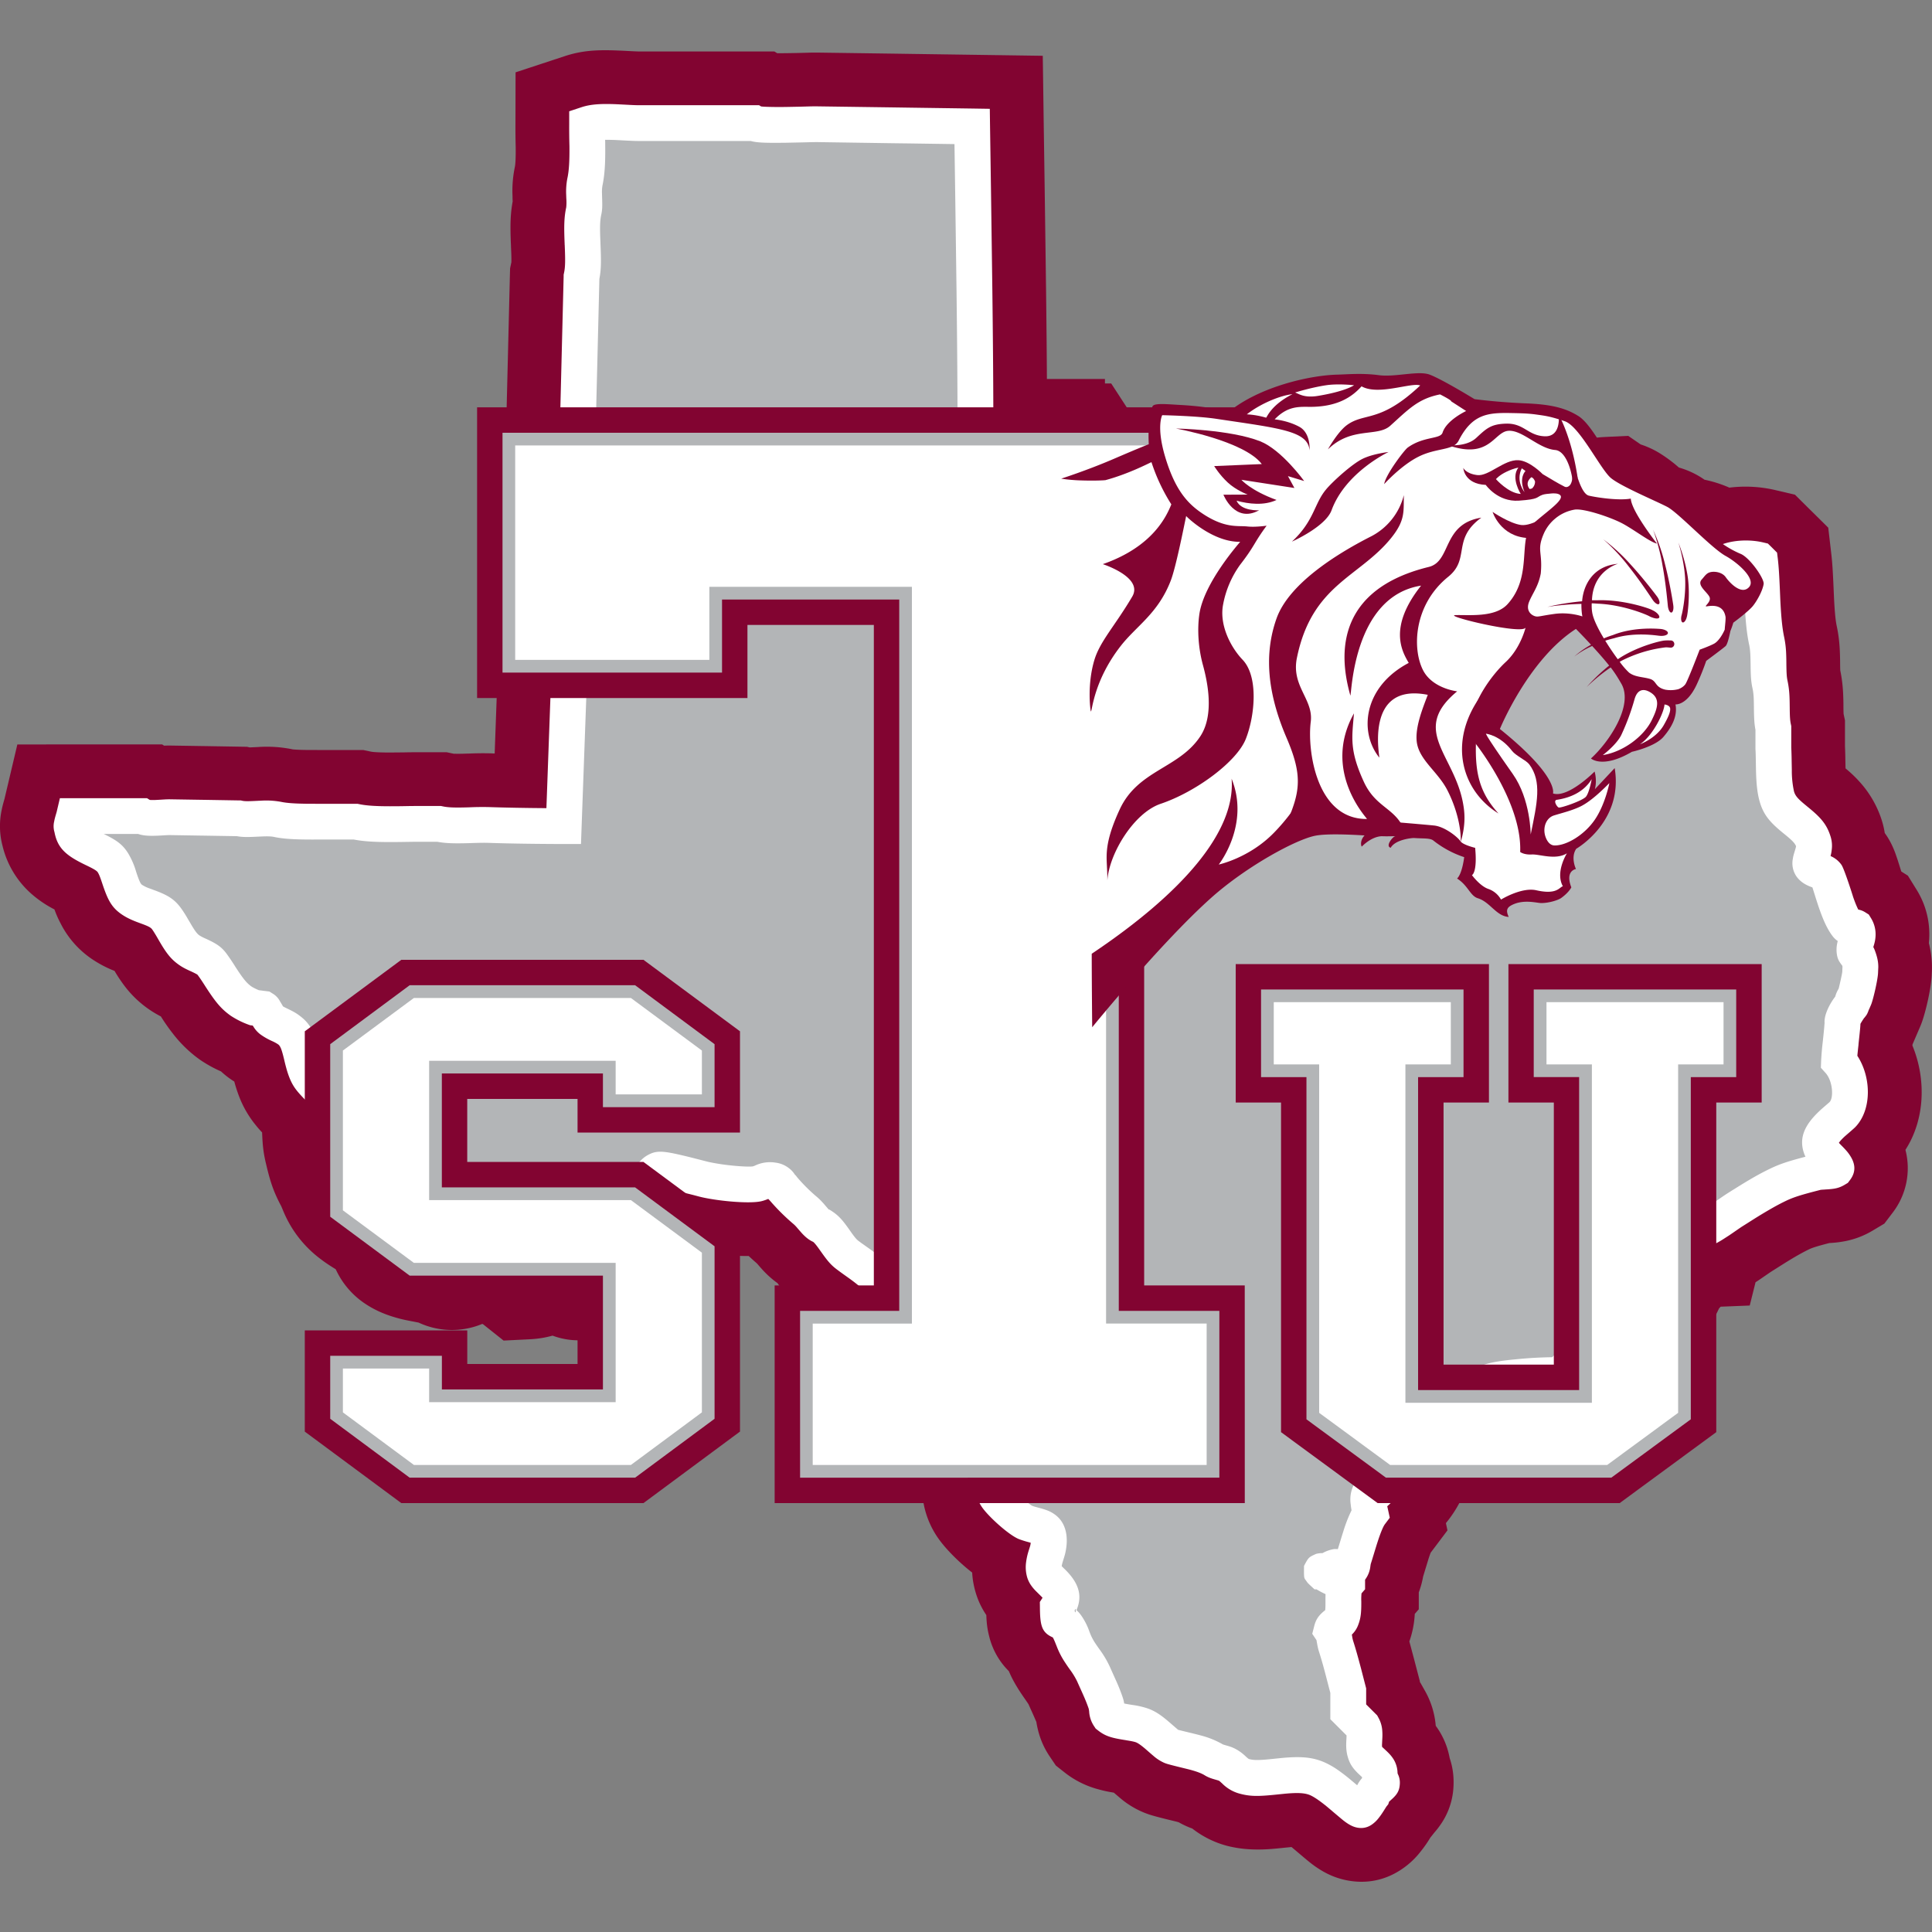
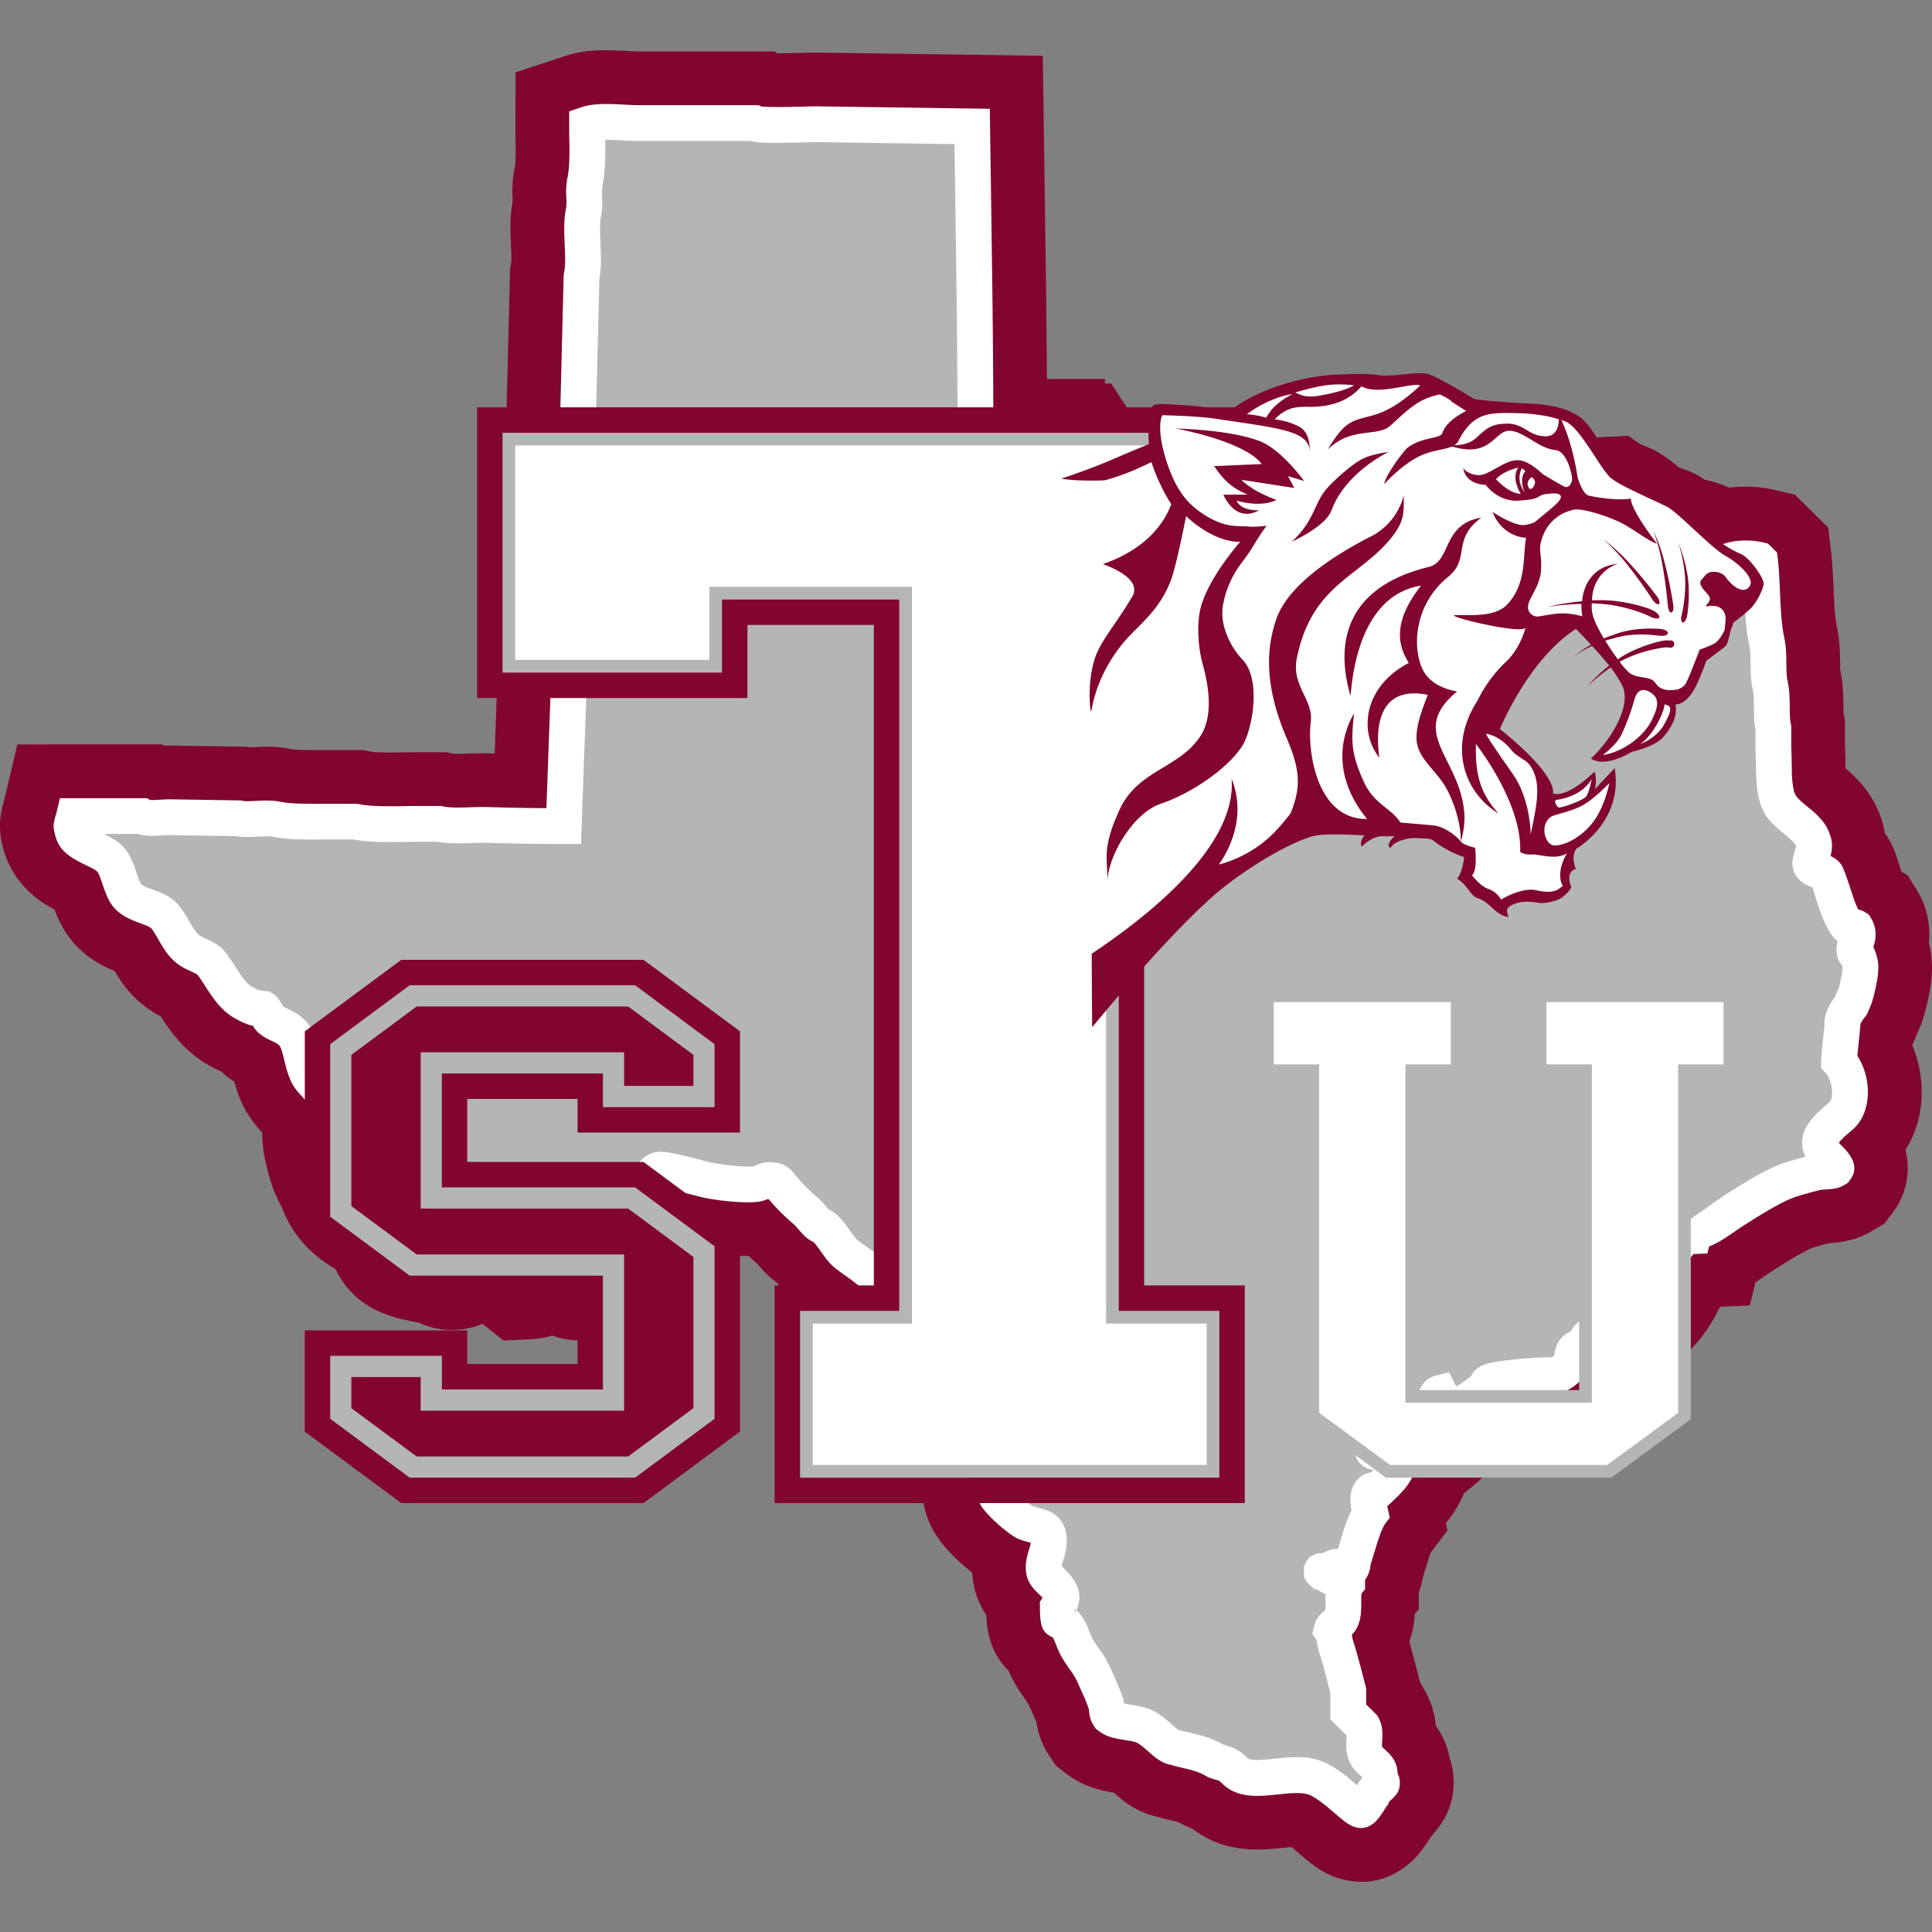
<svg xmlns="http://www.w3.org/2000/svg" fill="none" viewBox="0 0 500 500">
  <rect x="0" y="0" width="500" height="500" fill="#808080" stroke="none" />
  <g clip-path="url(#11882a)">
    <path fill="#820431" d="M480.84 247.53c-.07-.17-.81-.87-.87-1.16-.4-1.97 1.74-4 .29-6.34-.35-.22-1.73.17-2.3-.58-2.55-3.28-4.41-11.86-5.19-12.97s-3.14-1.08-4.03-2.3c-.9-1.23 1.32-4.01.58-6.35-1.65-5.16-7.97-6.17-9.51-11.82-.95-3.51-.65-8.64-.86-12.4v-5.2c-.75-3.45-.05-7.44-.87-11.24-.74-3.42-.04-7.46-.86-11.24-1.33-6.15-1.01-14.65-1.73-20.76l-.29-.29c-2.76-.65-7.27-.48-9.5 1.15-2.45-.26-4.05-2.33-6.34-3.17-2.26-.82-4.5-.8-6.62-1.73-.97-.42-1.76-1.57-2.6-2.02-1.11-.6-2.35-.3-3.45-.86-2.51-1.3-4.54-3.72-6.91-5.19-1.11-.69-2.67-.7-3.75-1.44-1.9.09-2.21 1.4-2.88 2.6-1.95.44-4.1 1.3-6.62.57-1.6-.47-3.97-2.01-6.34-1.44-2.18.52-3.38 2.31-5.47 2.88-3.62.99-7.76-.9-10.08 1.15-.94.41-1.55 2.35-2.01 3.18-2.75-.12-3.16.35-4.03 2.01-2.34-.18-2.34-1.44-3.75-2.3l-2.88-.3c-.2-.11-.32-.98-.58-1.14-.86-.57-2.3-.77-3.16-1.16a7 7 0 0 1-.3-2.3c-.49-.19-.27-.06-.57-.3-1.38.3-1.33 1.17-1.73 2.31-1.25.53-3.14.7-4.31-.28-3 .05-2.6-1.6-3.46-3.47-1 .08-1.21.1-1.73.58-.7.45-1.14 3-1.44 3.75h-2.02l-.57 4.32-.3.3c-1.88-.04-2.1-.47-3.16-1.16-.2-1.01-.28-3.68-.86-4.61l-.29-.87c-2.69 0-3.62 1.27-4.6 2.89-2.91-.18-5.09-3.83-6.92-2.89-1.8-.22-1.92-1.87-2.88-2.88-4.4.68-4.24 4.9-9.5 4.9l-2.02-1.44c.07-1.1.33-1.71 0-2.3-.6-1.52-3.56-2.69-4.9-3.47-.18-.89-.3-1.92-.28-3.17-2.13.37-6.32-1-7.5-.29-1.11.46-2.11 2.3-2.87 3.17-3.06.04-4.24-1.46-5.19-3.46-2.57-.48-4.1 1.26-6.91.58-2.34-.57-4.22-2.23-6.33-2.88l-6.63-.3c-.49-.16-.97-.86-1.44-1.15-.13-.72.17-2.66 0-3.17-.22-.66-1.58-1.64-2.01-2.3h-10.08v-1.16h-.3l-.86 1.44h-3.45l-2.6-2.01c-1.54-2.04-2.71-5-5.47-5.77-.48-.33-1.41-.32-2.3-.29-.04-25.26-.52-52.45-.86-77.27l-40.33-.58c-2.74 0-14.76.55-16.12-.29h-29.67c-4.07 0-10.06-.86-13.53.3-.02 4.92.38 10.51-.58 14.99-.5 2.33.14 5.51-.29 7.5-1.1 5.14.5 12-.57 17l-1.16 46.71-3.45 95.44c-6.39 0-13.37-.08-19.3-.29-4.18-.14-9.28.5-12.96-.28h-5.47c-4.93 0-11.65.38-16.13-.58h-7.77c-3.53-.03-9 .15-12.39-.58-3.16-.68-7.28.32-10.08-.29l-17.86-.29c-1.97 0-5.81.56-7.2-.28H19.17c-.22.93-.8 2.46-.58 2.88.79 5.47 8.18 5.24 10.66 9.23 1.9 3.06 1.97 7.53 4.9 9.51 3.04 2.06 6.77 2 8.92 4.9 1.87 2.51 3.25 6.25 5.76 8.08 1.94 1.4 4.63 1.85 6.05 3.74 2.43 3.26 4.18 7.17 7.49 9.52.89.63 2.47 1.37 3.45 1.73l2.3.29c.42.26 1.33 2.38 2.02 2.88 1.46 1.06 3.18 1.53 4.61 2.6 3.23 2.4 2.88 6.95 4.6 10.95 1.39 3.2 4.86 4.86 6.06 8.07 1.37 3.7.52 7.32 1.45 11.24.7 3 1.09 4.38 2.3 6.64 1 1.9 1.39 3.55 2.58 5.2 2.53 3.48 7.14 4.73 10.08 7.78 1.4 1.44 1.2 4.3 2.88 5.48 2.99 2.07 7.93 1.7 11.23 3.45 2.95 1.57 6.46-4.97 9.5-3.06 3.6 2.24 7.77 3.23 10.95 5.76 4.68-.23 5.94-4.4 8.07-7.2 1.18-1.58 3.7 8.36 5.47 7.39.5-8.52 4.57-14.71 7.49-20.76 2.7-.74 6.77-2.73 10.37-1.44.67-1.41 1.13-2.57 2.3-3.17s8.17 1.29 12.1 2.3c2.37.62 11.06 1.83 13.82 1.16 1.29-.32 2.2-1.14 4.03-.87 1.84.27 1.73 1.35 2.6 2.02 1.2 1.6 4.03 4.3 5.75 5.76 1.73 1.47 2.79 3.56 4.32 4.04 2.75 1.79 4.04 5.54 6.63 7.5 3.16 2.39 7.1 4.67 9.21 8.07 1.47 2.36.45 4.92 1.45 7.79a42 42 0 0 0 2.88 5.77c2.08 3.23 3.94 6.72 6.04 10.09.3.48 1.29 1.15 1.44 1.73l-.28 2.88c.44 1.66 1.97 3.17 2.59 4.61v1.73c.3.62 1.47 1 2.01 1.44 2.6 2.12 7.56 6.35 9.5 8.94.75.99 1.88 2.34 2.31 3.46.78 2.07.34 4.4 1.44 6.06 1.02 1.53 5.73 5.95 7.49 6.63 1.95.75 3.74.9 4.9 1.73 1.14.83 1.35 3.03.86 5.19-.32 1.38-1.54 4.02-.87 6.05.76 2.3 6.38 4.36 3.46 8.94.05 5.33.59 2.52 2.3 4.9 1.21 1.67 1.6 3.66 2.6 5.48 1.24 2.28 3.25 4.5 4.32 6.92 1.1 2.52 2.33 5 3.16 7.5.44 1.28.22 2.5.87 3.46 2.06 1.62 5.6 1.39 8.35 2.3 3.1 1.03 5.9 4.73 7.78 5.48 1.88.76 7.67 1.48 10.94 3.46 1.2.74 2.48.7 3.75 1.44 1.5.88 2.17 2.32 4.31 2.89 5.42 1.43 13.1-1.84 18.73.58 4.68 2 10.5 8.75 11.51 8.07 1.01-.69 2.32-3.16 2.76-3.7.78-2.37 3.49-2.84 2.14-3.8-.23-.27-.07-2.4-.58-3.17-.99-1.5-2.87-2.31-3.45-4.33-.64-2.24.44-4.82-.58-6.63l-3.74-3.75v-5.47c-1.08-4.1-2-7.92-3.17-11.54-.48-1.5-.38-2.89-1.15-4.03.4-1.6 2.03-1.68 2.6-3.17 1.08-2.87-.35-7.17 1.43-9.23v-.58c-2.3.62-5.76-1.78-6.55-2.3 2.06-.04 2.94-1.14 3.39-1.16 1-.05 1.54 1.55 2.87.87.67-.07.82-.06 1.16-.3.66-.82.46-1.67.86-2.87 1.01-3.06 2.52-9.15 4.32-11.54-.33-1.53-1.8-6.81 2.01-6.05 2.03-1.88 4.13-3.83 5.19-6.63v-1.45c.33-.77 1.37-2.56.86-3.45 0-2.38-.33.48 8.64-10.67-.2-.76.29-2.68 1.16-2.89.78 1.58 1.62 2.11 2.88 3.18 4.95-.19 6.26-3.42 9.79-4.62v-.58c-2.95-1.96 17.1-2.83 17.53-2.67 0 .48 3.32-1.69 3.14-2.2 1.74-1.63.08-4.3 2.92-4.96 1.53 0 1.66-3.14 3.2-3.14 1.27-.44 2.89-2.13 4.02-2.88 6.1-4.05 12.43-8.37 13.54-17.3h2.3c1.75-1.93 2.86-5.34 6.34-5.48.72-2.9 6.72-4.21 10.08-6.34 3.75-2.39 7.86-5.02 11.81-6.92 3.01-1.46 6.39-2.3 9.79-3.18 1.69-.43 3.8-.04 5.19-.86.75-1-3-3.63-3.46-4.9-2.35-3.82 3.77-7.78 5.18-9.23 2.98-3.05 2.46-10.12-.86-13.84.08-2.54 1.05-9.42.86-10.38-.1-.55 1.8-3.56 2.3-4.04.1 0 .32-1.66.87-2.01.19-.44 1.41-5.2 1.44-6.64.03-1.42.26-1.84-.57-4.03" />
    <path fill="#820431" d="M499.27 243.08c.25-4.4-.78-8.81-3.23-12.78l-2.28-3.68-1.71-1.08-.64-2.04a60 60 0 0 0-.79-2.37c-.2-.59-.42-1.14-.68-1.73a20 20 0 0 0-2.17-3.82 22 22 0 0 0-.8-3.39 27 27 0 0 0-5.7-9.85 33 33 0 0 0-3.65-3.48l-.04-1.98a109 109 0 0 0-.1-3.75v-6.69l-.36-1.68v-.04c-.02-.35-.03-.77-.04-1.85a69 69 0 0 0-.1-3.75 38 38 0 0 0-.75-5.76c.03.17.03.18.03.12-.02-.35-.03-.77-.04-1.85a79 79 0 0 0-.08-3.25c-.1-2.2-.34-4.25-.8-6.38-.3-1.38-.52-3.61-.7-7.28l-.11-2.52c-.2-4.5-.32-6.6-.63-9.18l-.75-6.46-4.62-4.57-.1-.1-.19-.18-3.7-3.68-5.1-1.2a34 34 0 0 0-11.88-.63 32 32 0 0 0-6.43-2.05 22 22 0 0 0-6.63-3.15 37 37 0 0 0-4.96-3.7 23 23 0 0 0-4.93-2.28l-3.23-2.22-6.23.3c-3 .14-5.88.88-8.51 2.19l-.1-.03a24 24 0 0 0-10.02-.09l-.66.15a24 24 0 0 0-6.38 2.54l-.54-.01c-1.3-.03-2.55 0-3.89.15q-3.3.33-6.4 1.58l-1.9-.71-4.72-3.72-2.11.45-.64-1.39-12.77.94a20 20 0 0 0-8.48 2.26h-.55q-1.75 0-3.45.23l-4.13-4.39-4.78.74.12-8.5-20.12 3.5a36 36 0 0 0-3.64-.4 23 23 0 0 0-6.04.41l-1.18-.22a24 24 0 0 0-7.25-.22 27 27 0 0 0-3.94-1.57l-.34-.1-.6-.65-4.55-7h-1.62v-1.16h-15.02c-.04-7.1-.12-14.71-.22-23.1l-.34-24.92-.13-8.88-.13-8.72-.25-18.02-18.02-.26-16.13-.23-4.03-.06-20.16-.28h-.27c-.54 0-1.17 0-2.1.03a308 308 0 0 1-8 .14l-.76-.46h-34.93c-.54 0-1.17-.03-3.07-.13-.95-.05-1.5-.08-2.15-.1-5.7-.25-9.6-.04-14.12 1.45l-12.7 4.18-.03 13.36a178 178 0 0 0 .06 5.92c.03 2.86-.06 4.48-.22 5.23a30 30 0 0 0-.6 7.52c0 .32 0 .57.02 1.03l.02.33c-.64 3.51-.66 6.5-.44 11.54l.01.39c.09 1.87.1 2.62.1 3.33 0 .43-.02.57.02.37l-.36 1.7-.05 1.75-.49 20.02-.65 26.47-1.73 47.72-1.07 29.6q-.4 0-.8-.03a82 82 0 0 0-5.86.05l-.53.01c-1.49.05-2.32.06-2.99.04-.39-.01-.52-.02-.3.02l-1.93-.41h-7.45c-1.04 0-1.77 0-3.8.04l-3.48.03c-2.63 0-4.35-.1-4.95-.24L94 194.1H82.07c-1.73 0-2.55 0-3.47-.02-1.62-.03-2.7-.12-2.82-.14a33 33 0 0 0-9.02-.61l-2.11.1-.74-.16-1.82-.03-8.93-.15-.8-.01-8.13-.13h-.3c-.56 0-.92 0-1.45.03l-.51-.32H4.49l-3.37 14.28c.06-.23.04-.16-.02.03l-.05.18c-.3 1.05-.5 1.82-.7 2.89a20 20 0 0 0 .31 8.89 24 24 0 0 0 8.1 12.93 29 29 0 0 0 5.33 3.5c.46 1.27.9 2.29 1.57 3.57a24.4 24.4 0 0 0 8.09 9.24 30 30 0 0 0 5.89 3.1 40 40 0 0 0 2.2 3.36 27.5 27.5 0 0 0 9.79 8.42 52 52 0 0 0 3.19 4.55 33 33 0 0 0 6.82 6.58 33 33 0 0 0 5.56 3.1 22 22 0 0 0 3.43 2.62c.47 1.73 1 3.32 1.7 4.96a27 27 0 0 0 3.9 6.38c.56.7 1.03 1.23 1.6 1.83.13 3.28.32 5.2.99 8.01 1.13 4.82 1.98 7.36 3.97 11.09l.4.95a30 30 0 0 0 3.55 6.42 30 30 0 0 0 6.35 6.39c1.26.95 2.19 1.56 3.78 2.54l.2.4a21.4 21.4 0 0 0 7.05 8.27c2.6 1.8 5.28 2.97 8.18 3.81 1.6.47 2.68.7 4.89 1.11l.1.02 1.03.2a20.4 20.4 0 0 0 16.5.34l.12.06q.11.06.06.02l5.33 4.24 6.98-.35q2.96-.16 5.69-.93a19 19 0 0 0 15.83-1.15l8.99-4.92.6-10.23c.06-1 .25-1.98.63-3.15l8.26 2.96 2.61-5.49c4.05.83 9.24 1.42 13.84 1.37a75 75 0 0 0 2.14 1.93c.33.38 1.07 1.24 1.48 1.68a25 25 0 0 0 3.84 3.42c.86 1.23 1.36 1.9 2.13 2.85a28 28 0 0 0 5.91 5.48l2.02 1.44q.35 2.43 1.2 4.9a57 57 0 0 0 4.82 9.74 102 102 0 0 1 2.46 4.08l1.18 2.02q.3.54.6 1.02l.62 2.33a24 24 0 0 0 1.96 4.95v.92l1.92 3.89a19 19 0 0 0 6 7.13c.71.53 1.3.92 1.94 1.3a96 96 0 0 1 4.95 4.4 23 23 0 0 0 3.57 9.12c1.88 2.83 5.38 6.44 9.1 9.33q.14 2.85 1.1 5.8a21 21 0 0 0 2.56 5.2c.07 2.07.25 3.6.74 5.51a19 19 0 0 0 5.09 9c.38.9.78 1.74 1.29 2.67.55 1 1.12 1.94 1.77 2.92.39.58.54.81 1.28 1.87l.73 1.07.7 1.56a127 127 0 0 1 1.35 3.06c.11.73.24 1.36.46 2.23a21 21 0 0 0 2.99 6.69l1.6 2.37 2.26 1.78a24 24 0 0 0 8.8 4.38c1.4.39 2.38.59 3.94.85l1.43 1.22a23 23 0 0 0 6.51 3.99l.91.34c1.87.67 7.21 1.9 7.36 1.95q.6.16.81.25-.15-.05-.55-.27 1.87 1.1 3.84 1.81a25 25 0 0 0 8.84 4.43c3.06.8 6.03 1.06 9.2.98 1.83-.05 3.05-.16 5.83-.45l1.8-.18.47.39c.39.32 3.12 2.66 3.99 3.35a27 27 0 0 0 3.9 2.68 20 20 0 0 0 5.46 2.09c4.7 1.04 9.87.52 14.77-2.81a21 21 0 0 0 4.88-4.6 32 32 0 0 0 2.5-3.6l-.35.45 1.39-1.74a20 20 0 0 0 1.3-1.64 18.7 18.7 0 0 0 3.6-10.01c.17-2.8-.2-5.3-.96-7.53l-.16-.76a20 20 0 0 0-3.46-7.64 22 22 0 0 0-2.74-8.97l-1.25-2.21-.11-.12v-.19l-.6-2.3c-.23-.86-1.02-3.93-1.2-4.57l-.93-3.48a25 25 0 0 0 1.4-7.12l1.04-1.2v-4.38a23 23 0 0 0 1.12-4.08l1.37-4.5q.34-1.05.58-1.68l4.35-5.78-.4-1.88a31 31 0 0 0 4.68-7.74s4.93-3.76 6.76-6.22a27 27 0 0 0 5.03-2.68c.68-.45 1.19-.81 1.91-1.35l4.58-1.55a135 135 0 0 1 3.89-.22q2.47.2 4.78-.2c2.17-.34 3.7-.9 5.29-1.64q1.94-.91 3.66-2.1 1.76-1.17 3.36-2.66c1.05-.98 2-2.03 2.96-3.42l.04-.06a20 20 0 0 0 2.06-3.38 21 21 0 0 0 .95-1.1 40 40 0 0 0 2.74-2.17c-.1.08-.26.2-.57.41 5.64-3.75 8.6-5.99 12-9.7a38 38 0 0 0 6.56-9.77l.42-.46 7.53-.3 1.5-6.02.84-.55 3.06-2.1 2.88-1.82c1.81-1.14 3.23-2 4.52-2.72a46 46 0 0 1 2.51-1.32c.88-.43 2.16-.83 5.28-1.64 1.28-.08 2.04-.14 3.25-.34a22 22 0 0 0 7.9-2.84l3.1-1.85 2.18-2.87a18.9 18.9 0 0 0 3.32-16.04l-.04-.19c5.09-7.91 5.38-18.32 1.8-26.98l.03-.3 2.06-4.8c1.2-2.82 2.85-9.89 2.92-13.56a25 25 0 0 0-.75-7.85z" />
    <path fill="#B3B5B7" d="M480.84 247.53c-.07-.17-.81-.87-.87-1.16-.4-1.97 1.74-4 .29-6.34-.35-.22-1.73.17-2.3-.58-2.55-3.28-4.41-11.86-5.19-12.97s-3.14-1.08-4.03-2.3c-.9-1.23 1.32-4.01.58-6.35-1.65-5.16-7.97-6.17-9.51-11.82-.95-3.51-.65-8.64-.86-12.4v-5.2c-.75-3.45-.05-7.44-.87-11.24-.74-3.42-.04-7.46-.86-11.24-1.33-6.15-1.01-14.65-1.73-20.76l-.29-.29c-2.76-.65-7.27-.48-9.5 1.15-2.45-.26-4.05-2.33-6.34-3.17-2.26-.82-4.5-.8-6.62-1.73-.97-.42-1.76-1.57-2.6-2.02-1.11-.6-2.35-.3-3.45-.86-2.51-1.3-4.54-3.72-6.91-5.19-1.11-.69-2.67-.7-3.75-1.44-1.9.09-2.21 1.4-2.88 2.6-1.95.44-4.1 1.3-6.62.57-1.6-.47-3.97-2.01-6.34-1.44-2.18.52-3.38 2.31-5.47 2.88-3.62.99-7.76-.9-10.08 1.15-.94.41-1.55 2.35-2.01 3.18-2.75-.12-3.16.35-4.03 2.01-2.34-.18-2.34-1.44-3.75-2.3l-2.88-.3c-.2-.11-.32-.98-.58-1.14-.86-.57-2.3-.77-3.16-1.16a7 7 0 0 1-.3-2.3c-.49-.19-.27-.06-.57-.3-1.38.3-1.33 1.17-1.73 2.31-1.25.53-3.14.7-4.31-.28-3 .05-2.6-1.6-3.46-3.47-1 .08-1.21.1-1.73.58-.7.45-1.14 3-1.44 3.75h-2.02l-.57 4.32-.3.3c-1.88-.04-2.1-.47-3.16-1.16-.2-1.01-.28-3.68-.86-4.61l-.29-.87c-2.69 0-3.62 1.27-4.6 2.89-2.91-.18-5.09-3.83-6.92-2.89-1.8-.22-1.92-1.87-2.88-2.88-4.4.68-4.24 4.9-9.5 4.9l-2.02-1.44c.07-1.1.33-1.71 0-2.3-.6-1.52-3.56-2.69-4.9-3.47-.18-.89-.3-1.92-.28-3.17-2.13.37-6.32-1-7.5-.29-1.11.46-2.11 2.3-2.87 3.17-3.06.04-4.24-1.46-5.19-3.46-2.57-.48-4.1 1.26-6.91.58-2.34-.57-4.22-2.23-6.33-2.88l-6.63-.3c-.49-.16-.97-.86-1.44-1.15-.13-.72.17-2.66 0-3.17-.22-.66-1.58-1.64-2.01-2.3h-10.08v-1.16h-.3l-.86 1.44h-3.45l-2.6-2.01c-1.54-2.04-2.71-5-5.47-5.77-.48-.33-1.41-.32-2.3-.29-.04-25.26-.52-52.45-.86-77.27l-40.33-.58c-2.74 0-14.76.55-16.12-.29h-29.67c-4.07 0-10.06-.86-13.53.3-.02 4.92.38 10.51-.58 14.99-.5 2.33.14 5.51-.29 7.5-1.1 5.14.5 12-.57 17l-1.16 46.71-3.45 95.44c-6.39 0-13.37-.08-19.3-.29-4.18-.14-9.28.5-12.96-.28h-5.47c-4.93 0-11.65.38-16.13-.58h-7.77c-3.53-.03-9 .15-12.39-.58-3.16-.68-7.28.32-10.08-.29l-17.86-.29c-1.97 0-5.81.56-7.2-.28H19.17c-.22.93-.8 2.46-.58 2.88.79 5.47 8.18 5.24 10.66 9.23 1.9 3.06 1.97 7.53 4.9 9.51 3.04 2.06 6.77 2 8.92 4.9 1.87 2.51 3.25 6.25 5.76 8.08 1.94 1.4 4.63 1.85 6.05 3.74 2.43 3.26 4.18 7.17 7.49 9.52.89.63 2.47 1.37 3.45 1.73l2.3.29c.42.26 1.33 2.38 2.02 2.88 1.46 1.06 3.18 1.53 4.61 2.6 3.23 2.4 2.88 6.95 4.6 10.95 1.39 3.2 4.86 4.86 6.06 8.07 1.37 3.7.52 7.32 1.45 11.24.7 3 1.09 4.38 2.3 6.64 1 1.9 1.39 3.55 2.58 5.2 2.53 3.48 7.14 4.73 10.08 7.78 1.4 1.44 1.2 4.3 2.88 5.48 2.99 2.07 7.93 1.7 11.23 3.45 2.95 1.57 6.46-4.97 9.5-3.06 3.6 2.24 7.77 3.23 10.95 5.76 4.68-.23 5.94-4.4 8.07-7.2 1.18-1.58 3.7 8.36 5.47 7.39.5-8.52 4.57-14.71 7.49-20.76 2.7-.74 6.77-2.73 10.37-1.44.67-1.41 1.13-2.57 2.3-3.17s8.17 1.29 12.1 2.3c2.37.62 11.06 1.83 13.82 1.16 1.29-.32 2.2-1.14 4.03-.87 1.84.27 1.73 1.35 2.6 2.02 1.2 1.6 4.03 4.3 5.75 5.76 1.73 1.47 2.79 3.56 4.32 4.04 2.75 1.79 4.04 5.54 6.63 7.5 3.16 2.39 7.1 4.67 9.21 8.07 1.47 2.36.45 4.92 1.45 7.79a42 42 0 0 0 2.88 5.77c2.08 3.23 3.94 6.72 6.04 10.09.3.48 1.29 1.15 1.44 1.73l-.28 2.88c.44 1.66 1.97 3.17 2.59 4.61v1.73c.3.62 1.47 1 2.01 1.44 2.6 2.12 7.56 6.35 9.5 8.94.75.99 1.88 2.34 2.31 3.46.78 2.07.34 4.4 1.44 6.06 1.02 1.53 5.73 5.95 7.49 6.63 1.95.75 3.74.9 4.9 1.73 1.14.83 1.35 3.03.86 5.19-.32 1.38-1.54 4.02-.87 6.05.76 2.3 6.38 4.36 3.46 8.94.05 5.33.59 2.52 2.3 4.9 1.21 1.67 1.6 3.66 2.6 5.48 1.24 2.28 3.25 4.5 4.32 6.92 1.1 2.52 2.33 5 3.16 7.5.44 1.28.22 2.5.87 3.46 2.06 1.62 5.6 1.39 8.35 2.3 3.1 1.03 5.9 4.73 7.78 5.48 1.88.76 7.67 1.48 10.94 3.46 1.2.74 2.48.7 3.75 1.44 1.5.88 2.17 2.32 4.31 2.89 5.42 1.43 13.1-1.84 18.73.58 4.68 2 10.5 8.75 11.51 8.07 1.01-.69 2.32-3.16 2.76-3.7.78-2.37 3.49-2.84 2.14-3.8-.23-.27-.07-2.4-.58-3.17-.99-1.5-2.87-2.31-3.45-4.33-.64-2.24.44-4.82-.58-6.63l-3.74-3.75v-5.47c-1.08-4.1-2-7.92-3.17-11.54-.48-1.5-.38-2.89-1.15-4.03.4-1.6 2.03-1.68 2.6-3.17 1.08-2.87-.35-7.17 1.43-9.23 0-1.83.87-3.46.87-3.46.66-.83.46-1.68.86-2.88 1.01-3.06 2.52-9.15 4.32-11.54-.33-1.53-1.8-6.81 2.01-6.05 2.03-1.88 4.13-3.83 5.19-6.63v-1.45c.33-.77 1.37-2.56.86-3.45 0-3.18 6.86-8.6 8.64-10.67-.2-.76.29-2.68 1.16-2.89.78 1.58 1.62 2.11 2.88 3.18 4.95-.19 6.26-3.42 9.79-4.62v-.58c-2.95-1.96 17.1-2.83 17.53-2.67 0 .48 3.32-1.69 3.14-2.2 1.74-1.63.08-4.3 2.92-4.96 1.53 0 1.66-3.14 3.2-3.14 1.27-.44 2.89-2.13 4.02-2.88 6.1-4.05 12.43-8.37 13.54-17.3h2.3c1.75-1.93 2.86-5.34 6.34-5.48 2.83-2.48 6.1-3.81 10.08-6.34 3.75-2.39 7.86-5.02 11.81-6.92 3.01-1.46 6.39-2.3 9.79-3.18 1.69-.43 3.8-.04 5.19-.86.75-1-3-3.63-3.46-4.9-2.35-3.82 3.77-7.78 5.18-9.23 2.98-3.05 2.46-10.12-.86-13.84.08-2.54 1.05-9.42.86-10.38-.1-.55 1.8-3.56 2.3-4.04.1 0 .32-1.66.87-2.01.19-.44 1.41-5.2 1.44-6.64.03-1.42.26-1.84-.57-4.03" />
    <path fill="#fff" d="m476.83 250.23-.02.46-.03.78c-.01.44-.64 3.21-.93 4.38a8 8 0 0 0-.9 2.08c-1.52 1.96-3.1 5.11-2.7 7.18l-.06-.32-.08 1.06c-.07.78-.13 1.43-.34 3.37l-.01.14a75 75 0 0 0-.45 5.11l-.07 1.86 1.24 1.38c1.83 2.06 2.12 6.38 1 7.52-.04.05-1.83 1.56-2.56 2.25-3.68 3.45-5.57 6.9-3.96 11.2q.13.34.3.68c-4.37 1.14-6.6 1.86-9.17 3.1a67 67 0 0 0-3.83 2c-1.66.94-3.37 1.98-5.47 3.3-.47.28-.95.59-1.52.95-5.89 3.74-15.5 12.03-21.79 12.03l-.5 4.06c-.72 5.7-3.43 8.65-11.5 14.01q-.54.35-1.15.85l-.91.75-.55.45-.33.25c-1.2.31-2.2 1-2.99 1.92-.44.52-.68.89-1.04 1.55a6.6 6.6 0 0 0-3.21 2.75 7.5 7.5 0 0 0-1.03 3.37l-.59.55a104 104 0 0 0-9.4.54c-2.81.26-5.09.58-6.71.97-1.4.33-2.4.7-3.34 1.45a5 5 0 0 0-1.58 2.02 33 33 0 0 0-1.58 1.13l-.17.13a10 10 0 0 1-2.04 1.3l-.16-.3-1.65-3.33-3.61.89c-3.8.93-5.35 5.47-4.52 8.58q.2.78-.01 1.4l-.04-.85-4.93.57a12.2 12.2 0 0 0-7.05 3.77q-1.14.7-2.16 1.79a14 14 0 0 0-1.36 1.7c-.14.21-.14.21-.4.75-.18.44-.18.44-.34 1.75.03 1.1.03 1.1.99 2.9.47.4.81.7 1.1.92l-.04.06c.92.62 1.76.9 2.76 1.03l-.61.6a6 6 0 0 0-4.36 3.05 8.4 8.4 0 0 0-.92 5.16q.08.8.23 1.63a38 38 0 0 0-2.17 5.59c-.26.8-.97 3.15-1.38 4.47a6 6 0 0 0-.97-.02 9 9 0 0 0-3 1.05 6 6 0 0 0-1.67.2c-1.92.87-1.92.87-3.11 3.1-.03 3.08-.03 3.08.45 3.7.48.68.48.68.63.83l.3.3 1.34 1.24h.52a21 21 0 0 0 2.33 1.24q-.03.89-.02 1.96v.49q0 1.19-.07 1.7c-1.5 1.18-2.35 2.19-2.84 4.11l-.51 2.01 1.16 1.73c-.09-.13-.06-.05.04.5.2 1.14.3 1.6.54 2.37.6 1.87 1.16 3.83 1.9 6.7l1.04 4v6.8l4.2 4.2-.03.85c-.04.55-.05.83-.06 1.18-.03 1.27.07 2.37.4 3.51.58 2.05 1.5 3.22 3.25 4.83l.43.4.02.28a8 8 0 0 0-1.26 1.85l-1.79-1.5a46 46 0 0 0-3.19-2.45 21 21 0 0 0-3.56-2.02c-3.23-1.39-6.38-1.54-11.23-1.07l-1.47.15c-3.87.42-5.39.46-6.67.12-.21-.06-.3-.12-.86-.63l-.11-.1a12 12 0 0 0-2.2-1.68l-.45-.25c-.82-.42-1.39-.61-2.53-.93-.53-.15-.66-.2-.7-.22a23 23 0 0 0-5.77-2.33c-1.27-.36-5.44-1.32-5.83-1.46q-.01 0 0 0l-2.35-2.03c-2.08-1.79-3.7-2.89-5.7-3.55a22 22 0 0 0-3.8-.85l-.32-.05q-1.15-.18-1.77-.32c-.1-.6-.2-1.04-.4-1.62a45 45 0 0 0-1.4-3.61l-1.17-2.61-.75-1.68a26 26 0 0 0-2.78-4.64c-.61-.88-.74-1.06-.98-1.43a13 13 0 0 1-1.36-2.6l-.17-.44a17 17 0 0 0-2.1-4.13 9 9 0 0 0-1.24-1.41c1.75-3.98.31-7.28-2.92-10.48q-.68-.65-.9-.89.06-.48.34-1.38l.28-.9c.13-.43.22-.75.3-1.09.9-3.93.33-7.82-2.69-9.99-1.1-.8-2.1-1.18-3.76-1.64-1.84-.5-1.67-.45-2.17-.65-.6-.23-4.63-3.88-5.3-4.88.05.06-.01-.2-.13-1.18-.06-.58-.09-.8-.14-1.15-.14-1.02-.35-1.9-.69-2.8-.3-.78-.7-1.51-1.22-2.29q-.35-.53-.81-1.13l-.9-1.17c-1.92-2.56-5.9-6.19-10.29-9.76l-.3-.23v-.28l-.37-.87c-.4-.94-.65-1.34-1.66-2.83l-.46-.7.02-.25.15-1.45.08-.84-.22-.8a6 6 0 0 0-1.34-2.44 11 11 0 0 0-.9-.93l.22.31c-.55-.88-1.13-1.85-1.87-3.11l-1.15-1.97c-1.3-2.24-2.12-3.6-3.03-5.01-.62-.95-2.1-3.93-2.4-4.78-.17-.5-.23-.97-.27-2.32-.1-2.9-.37-4.4-1.6-6.38-1.69-2.71-3.8-4.61-7.5-7.27l-2.12-1.5-.75-.56c-.5-.38-.98-.97-2.09-2.54l-.03-.05c-1.88-2.68-2.9-3.88-4.77-5.1l-.53-.34-.34-.1q.13.04-.02-.1l-1.16-1.35c-.62-.7-1.17-1.26-1.8-1.79a44 44 0 0 1-5.06-5.03l-.37-.49-.18-.14c-.5-.75-.88-1.2-1.6-1.75a7 7 0 0 0-3.46-1.43 9 9 0 0 0-5.29.75l-.08.04-.44.16c-.55.14-2.78.08-5.47-.2a55 55 0 0 1-6.1-.94l-3.55-.91-1.3-.33c-6.28-1.53-8.25-1.86-10.5-.7a7.4 7.4 0 0 0-2.7 2.24h-.44c-2.05.05-3.87.47-6.36 1.29l-1.33.44-.97.3-2.03.55-.92 1.9c-.3.63-.63 1.3-1.06 2.13l-1.16 2.27a77 77 0 0 0-3.3 7.17l-.14-.1a4.96 4.96 0 0 0-6.82 1.12c-.47.63-.86 1.2-1.45 2.16l-.32.52a10 10 0 0 1-1.71 2.29 41 41 0 0 0-4.91-2.46l-.87-.38a28 28 0 0 1-3.6-1.83c-3.36-2.1-6.1-1.2-9.45 1.21l-1.54 1.12a26 26 0 0 0-5.3-1.39l-.1-.02c-2.1-.4-3.14-.65-3.77-.96l-.24-.71v-.02c-.68-2.13-1.12-3.13-2.33-4.39-1.46-1.5-2.72-2.38-5.5-4.08h-.01c-2.54-1.56-3.47-2.25-4.15-3.2l-.07-.09c-.3-.42-.52-.87-.93-1.84a28 28 0 0 0-1.26-2.71c-.87-1.65-1.15-2.49-1.87-5.53a20 20 0 0 1-.41-4.19 32 32 0 0 0-.34-4.24 17 17 0 0 0-.87-3.36c-.8-2.17-1.82-3.46-4.01-5.7l-.13-.13c-1.29-1.32-1.74-1.88-2-2.46-.22-.53-.42-1.12-.62-1.88-.13-.48-.19-.7-.46-1.86-1.12-4.67-2.12-6.95-5.02-9.1-.9-.68-1.6-1.06-3.03-1.76l-.13-.06c-.52-.25-.85-.42-1.1-.56l-.15-.25c.14.23-.46-.8-.62-1.04a5 5 0 0 0-1.88-2.01l-.87-.55-1.02-.13-.5-.06-.65-.09-.58-.07c-.73-.3-1.58-.73-1.93-.98-1.27-.9-2.2-2.08-4.19-5.16l-.06-.1a53 53 0 0 0-2.2-3.25c-1.34-1.79-2.62-2.58-5.28-3.81l-.17-.08a10 10 0 0 1-1.6-.84c-.6-.43-1.25-1.32-2.4-3.33l-.48-.8a30 30 0 0 0-1.88-2.95c-1.76-2.38-3.56-3.38-7.05-4.65l-1.05-.39a9 9 0 0 1-1.95-.94c-.33-.22-.69-.9-1.43-3.13l-.1-.31a20 20 0 0 0-2.03-4.68c-1.44-2.32-2.98-3.4-6.32-5.03h8.9c1.37.47 2.91.53 5.11.44l1.3-.07a33 33 0 0 1 1.69-.08l8.12.13.8.01 8.52.14c1.47.27 2.76.26 5.5.12l.93-.04c1.54-.07 2.49-.03 3.17.11 1.92.42 4.25.6 7.24.66 1.15.02 2.1.03 3.99.02h9.43c2.5.48 5.44.66 9.32.65 1.1 0 2.04 0 3.83-.03 1.9-.03 2.58-.04 3.45-.04h5c2.2.41 4.42.46 8.35.35l.54-.02c2.32-.07 3.29-.08 4.38-.05 5.51.19 12.27.28 19.45.3h4.48l.16-4.47 1.73-47.72 1.73-47.78.66-26.69.48-19.6c.47-2.42.48-4.55.28-9.14l-.01-.38c-.16-3.7-.13-5.48.21-7.04.29-1.32.3-2.26.22-4.6l-.02-.81a10 10 0 0 1 .1-2.09c.6-2.87.78-5.87.73-10.33 0-.5 0-.91-.02-1.6q1.15 0 2.66.05l1.9.1c2.36.12 3.18.16 4.3.16h28.82c1.72.48 4.23.51 9.19.45l3.77-.08 2.45-.06 1.5-.03 20.16.3 4.03.05 11.63.17.06 4.23.13 8.88.34 24.85c.16 13.17.25 24.37.26 34.75l.01 4.77 4.77-.15h.45l.46.12c.22.06.61.46 1.52 1.86l.47.73c.4.62.7 1.06 1.04 1.51l.37.49.48.37 1.3 1.01 1.3 1.01 1.25.98h7.67l.17-.29h5.78c-.02.68 0 1.1.11 1.68l.38 2.03 1.76 1.08c-.24-.14-.23-.14-.19-.1.3.3.46.45.72.66.52.42 1.08.77 1.78 1.02l.66.23.69.03 5.9.25 1.63.86a17 17 0 0 0 4.54 1.93c2.06.5 3.5.38 5.64-.19 1.79 2.11 4.2 3.25 7.6 3.2l2.08-.02 1.36-1.56c.25-.3.47-.58.75-.96l.54-.75.02-.02 1.37.2.35 1.72 1.8 1.05c.45.26 2.1 1.1 2.3 1.21l.31.18v.08l-.17 2.57 2.1 1.5.5.35.5.37 1.02.72 1.2.86h1.49c3.7 0 5.79-1.09 8.3-3.51q1.5 1.21 3.51 1.46l.79.1.63.45c2.06 1.46 3.6 2.23 5.78 2.36l1.75.1.14.7 1.63 1.06.89.6a8.4 8.4 0 0 0 4.71 1.3l1.99.03 1.4-1.41.23-.23 1.14-1.12.21-1.59.04-.3h1.1l.5-1.27q.73.24 1.57.34a9 9 0 0 0 6.63.32c.42.18.83.32 1.42.49q.06 0 .1.03c.35.52.79.99 1.48 1.42l.91.56 1.07.1c.45.05.85.1 1.37.14a7.7 7.7 0 0 0 5.34 2.47l3.06.25 1.18-2.25 2.82.11 1.39-2.48c.24-.43.87-1.82.81-1.7l.05-.09h.02c.4-.04.89-.03 2.2.05 1.2.07 1.83.1 2.62.09 1.26-.02 2.42-.16 3.57-.47 1.5-.4 2.44-.94 4-2.04l.1-.06c.79-.56 1.04-.7 1.23-.75a5 5 0 0 1 1.66.5l1 .42c.48.2.88.34 1.3.46 2.69.8 4.72.6 7.86-.22.86-.23.85-.22 1.1-.28l2.01-.47.76-1.35c.34.1.43.12.38.1.59.35 1.17.8 2.29 1.76l.27.24c2.04 1.74 3.1 2.55 4.66 3.35 1.1.57 1.87.73 3.26.9l.16.02.23.22a9 9 0 0 0 2.67 1.87c1.35.6 2.38.86 4.43 1.25 1.38.26 1.9.38 2.47.6.31.11.68.32 1.54.9l.26.18c2.12 1.43 3.51 2.11 5.62 2.34l1.78.19 1.45-1.06c.42-.3 1.52-.53 2.75-.6a262 262 0 0 1 .32 6.67c.24 4.87.55 8.1 1.19 11.06.16.73.25 1.56.3 2.6.03.63.04 1.16.06 2.38.03 3.08.11 4.47.5 6.27q.22.99.3 2.31c.03.7.05 1.29.06 2.65.03 2.78.1 4.18.4 5.77v4.99c.06.82.07 1.6.1 3.35l.04 2.23c.09 3.31.31 5.64.89 7.77.98 3.61 2.7 5.6 6.34 8.54l.26.21c1.87 1.52 2.56 2.23 2.88 3.04-.03.2-.1.48-.25.97-.43 1.4-.47 1.55-.58 2.25a6 6 0 0 0 1 4.68c.67.9 1.48 1.55 2.43 2.05.52.28.97.46 1.63.7l.25.78.67 2.14c.3.92.55 1.72.82 2.48 1.1 3.18 2.17 5.5 3.5 7.23q.6.78 1.32 1.25c-.07.24-.11.45-.17.72a8 8 0 0 0-.01 3c.16.84.44 1.39.84 1.96q.22.34.48.64c.07.2.08.29.08.37M278.3 417.3l-.2-.4.15-.5.15.12.02.55zm205.32-155.94.05-.04.56-1.3c.53-1.24 1.78-6.57 1.81-8.36l.02-.48.04-.86c.01-1.4-.26-2.67-.93-4.45l-.03-.07a6 6 0 0 0-.33-.7c.36-1.13.52-1.83.58-2.82a8 8 0 0 0-1.19-4.69l-.56-.91-.92-.58a5 5 0 0 0-1.8-.7q-.64-1.26-1.37-3.38c.21.61-2.21-7.1-2.98-8.2a6.6 6.6 0 0 0-2.82-2.27c.14-.56.24-1.06.3-1.63a8 8 0 0 0-.32-3.5c-1.01-3.18-2.58-4.91-5.96-7.65l-.26-.22c-2.22-1.8-2.9-2.58-3.23-3.76a25 25 0 0 1-.56-5.58l-.04-2.13a95 95 0 0 0-.1-3.6v-5.56l-.1-.48c-.22-1-.28-1.99-.3-4.43-.02-1.5-.03-2.19-.08-3.08a24 24 0 0 0-.49-3.74c-.21-.98-.27-1.97-.3-4.41a66 66 0 0 0-.06-2.73 25 25 0 0 0-.5-4.1c-.5-2.34-.78-5.17-1-9.56l-.11-2.58c-.18-4.15-.3-6.05-.54-8.18l-.2-1.61-1.15-1.15-.13-.13-.16-.16-.93-.91-1.27-.3c-3.41-.8-7.65-.65-10.9.63l-.6-.38-.25-.17c-1.48-1-2.31-1.5-3.56-1.94a23 23 0 0 0-3.9-1c-1.37-.25-1.92-.4-2.43-.62.2.1.14.04-.08-.16-.69-.64-.77-.72-1.16-1.02a8.3 8.3 0 0 0-4.25-1.63l-.21-.02c-.28-.03-.3-.04-.17.03-.69-.36-1.37-.88-2.83-2.13l-.27-.24a26 26 0 0 0-3.43-2.6 10 10 0 0 0-3.02-1.21c-.53-.15-.65-.2-.54-.11l-1.29-.89-1.56.08a7.1 7.1 0 0 0-5.75 3.22c-1.14.27-1.68.29-2.22.13l-.45-.16-.96-.4c-2.64-1.08-4.61-1.51-7.06-1l-.26.06c-1.67.4-2.68.97-4.4 2.17l-.09.06c-.72.5-.96.65-1.11.69q-.48.12-1.28.14c-.48 0-.93-.01-1.9-.07-4.12-.26-6.07-.1-8.28 1.68a6.4 6.4 0 0 0-2.42 2.62q-.96.2-1.75.6l-.61-.42-.9-.55-1.06-.1-.56-.06a7 7 0 0 0-2.17-1.36l.03-2.08-2.77-1.03-1.31-1.03-2.12.44a6.3 6.3 0 0 0-3.45 1.89h-.58q-.15-.38-.32-.75l-1.35-2.9-3.19.23c-1.9.14-2.98.45-4.28 1.57a6 6 0 0 0-1.84 2.44l-.58-1.72h-3.33c-2.5 0-4.34.63-5.85 1.84l-.48-.34a12 12 0 0 0-1.48-.89 7 7 0 0 0-2.2-.7c-.31-.5-.6-.89-1.02-1.33l-1.67-1.77-2.4.37c-2.88.44-4.45 1.48-6.66 3.67-.87-1.93-2.35-3.07-4.67-4.33l-.04-.02v-.16l.08-5.59-5.5.96q-.17.05-1.85-.18l-.4-.06c-1.43-.2-1.92-.26-2.66-.3a7 7 0 0 0-3.86.66 7 7 0 0 0-2.03 1.42l-.78-1.67-2.33-.43a10.3 10.3 0 0 0-5.14.36l-.19.05c-.94.26-1.1.28-1.34.22a10 10 0 0 1-2.23-1.03l-.9-.5a16 16 0 0 0-2.93-1.28l-.57-.18-.6-.03-3.6-.15a5 5 0 0 0-.28-1.32c-.43-1.27-.94-1.86-2.1-2.99l-.13-.13c-.27-.26-.4-.4-.29-.22l-1.37-2.11h-7.96V112h-7.55l-.62 1.03-.29-.22-.34-.51-.46-.73c-1.8-2.79-3.31-4.44-5.73-5.39-.02-9.34-.11-19.42-.25-31.03l-.34-24.88-.13-8.88-.13-8.73-.06-4.5-4.5-.07-16.14-.23-4.03-.06-20.23-.28c-.4 0-.94 0-1.78.02l-2.45.07-3.68.07a97 97 0 0 1-5.03-.04q-.83-.03-1.34-.09l-.53-.32h-30.98c-.9 0-1.63-.03-3.81-.15l-2-.1c-4.06-.17-6.76-.03-9.18.77l-3.17 1.05v3.34a175 175 0 0 0 .06 5.73c.03 3.83-.1 6.28-.54 8.3a18 18 0 0 0-.3 4.26l.03.9a13 13 0 0 1-.02 2.33c-.56 2.6-.6 4.9-.41 9.4 0 .2 0 .2.02.39.17 4.02.15 5.68-.19 7.22l-.09.43v.44l-.5 20.02-.66 26.63-3.3 90.96c-5.4-.04-10.42-.13-14.66-.27a73 73 0 0 0-4.97.04l-.54.02c-3.48.1-5.24.05-6.63-.25l-.48-.1h-5.97c-.94 0-1.63 0-3.59.04-1.75.03-2.66.03-3.69.03-3.54 0-6.07-.16-7.87-.54l-.49-.1H82.1c-1.83 0-2.72 0-3.78-.03q-3.66-.07-5.47-.45a21 21 0 0 0-5.5-.31c-.3 0-.54.02-1.02.04-2.14.11-2.98.1-3.57-.02l-.44-.1h-.45l-8.93-.15-.81-.01-8.2-.13c-.59 0-.91.01-2.31.1l-1.14.06a14 14 0 0 1-1.71 0l-.73-.45H15.5l-.84 3.57-.22.75-.04.14c-.18.62-.29 1.05-.37 1.52a5.3 5.3 0 0 0 .07 2.81c.8 4.27 3.15 6.15 8.18 8.56l.02.01c2.1 1 2.77 1.45 3.01 1.83.33.54.61 1.23 1.1 2.71l.1.3c1.4 4.19 2.39 6.1 5.03 7.9 1.16.78 2.33 1.34 3.84 1.92l1.18.44c1.88.68 2.44 1 2.8 1.47.34.47.7 1.05 1.3 2.07l.46.8c1.8 3.11 3 4.74 4.99 6.18.93.68 1.71 1.1 3.15 1.76l.17.07c1.27.6 1.65.82 1.73.94.52.7.95 1.33 1.85 2.73l.06.1c2.63 4.07 4.05 5.87 6.61 7.7a22 22 0 0 0 4.55 2.3l.5.18.5.06.18.03.18.27a7 7 0 0 0 1.83 2.03 17 17 0 0 0 3.02 1.72 10 10 0 0 1 1.54.84c.56.41.9 1.2 1.53 3.82.3 1.28.37 1.53.53 2.13.31 1.15.64 2.15 1.06 3.13.85 1.97 1.82 3.16 3.89 5.28l.12.12c1.31 1.34 1.75 1.9 1.95 2.44q.26.71.4 1.59c.12.78.17 1.48.23 3.14.1 2.8.23 4.13.66 5.97.89 3.75 1.4 5.27 2.71 7.75.27.5.36.7.92 2.01.64 1.5 1.1 2.4 1.82 3.46l.2.26c1.65 2.28 3.23 3.48 6.82 5.67 2.12 1.3 2.95 1.87 3.67 2.62-.15-.16-.07.03.16.75.35 1.09.53 1.6.88 2.3.6 1.2 1.4 2.22 2.53 3.01 2.07 1.44 3.8 1.94 7.71 2.68l.1.02c2.25.43 3.2.68 3.9 1.05a7 7 0 0 0 6.3.07 16 16 0 0 0 3.23-2.03l.83-.6a44 44 0 0 0 4.47 2.15c2.67 1.18 3.83 1.79 4.9 2.64l1.37 1.09 1.75-.1c3.36-.16 5.6-1.28 7.61-3.47q.56.98 1.21 1.71c1.64 1.85 4.02 2.86 6.7 1.4l2.25-1.24.16-2.56c.27-4.64 1.58-8.32 4.7-14.43.2-.36.97-1.87 1.17-2.27q.15-.26.26-.5c.28-.1.56-.2.68-.23 1.7-.56 2.78-.81 3.7-.83q.7-.01 1.15.15l3.95 1.41 1.8-3.78.22-.47a64 64 0 0 1 5.33 1.2l1.84.46 1.67.44c4.03 1.04 12.81 1.96 16.08 1.17.59-.15 1.02-.3 1.7-.57l.03-.01.43.45a55 55 0 0 0 6.12 6.07q.33.28.84.85c-.06-.05 1 1.17 1.34 1.54.92.99 1.8 1.72 2.9 2.21.45.39.97 1.05 1.95 2.45l.04.05c1.67 2.37 2.55 3.44 4.09 4.6l.89.66c.47.35 2.06 1.48 2.16 1.55 2.76 1.98 4.16 3.24 5.02 4.62.11.18.16.48.21 1.82.08 2.24.22 3.4.79 5.04a45 45 0 0 0 3.36 6.76c.82 1.26 1.57 2.52 2.8 4.64l1.17 1.99c.78 1.34 1.4 2.39 2.05 3.4q.25.42.56.76l-.1.94-.08.84.22.82c.38 1.42.93 2.4 2 3.98l.43.63v1.62l.48.97c.74 1.48 1.51 2.06 3.02 2.9l.43.23-.19-.14c3.76 3.06 7.41 6.38 8.71 8.11l.9 1.18a16 16 0 0 1 .78 1.14q.09.24.18.83l.1.87c.28 2.46.57 3.69 1.64 5.29 1.64 2.46 7.06 7.38 9.68 8.39q.81.3 1.7.56c.27.08 1.1.3 1.3.37a5 5 0 0 1-.22 1.06l-.29.92a17 17 0 0 0-.69 3.06 9.4 9.4 0 0 0 .35 4.12q.3.86.77 1.6c.39.6.82 1.13 1.38 1.7l1.1 1.09q.45.44.66.68l-.7 1.09.02 1.37c.04 4.72.45 6.53 3.33 7.8.22.36.44.86.84 1.87l.19.47a21 21 0 0 0 2.25 4.3c.3.46.43.66 1.1 1.61a19 19 0 0 1 1.9 3.08l.79 1.76c.62 1.36.81 1.8 1.1 2.46.47 1.1.83 2.02 1.12 2.89.02.06.05.2.12.7a7.6 7.6 0 0 0 1.3 3.87l.4.6.57.44c1.92 1.52 3.53 1.97 7.12 2.53l.32.06c1.2.19 1.81.31 2.32.48.54.18 1.36.74 2.6 1.8.03.03 1.57 1.38 2.03 1.76a11 11 0 0 0 2.87 1.82l.38.14c.97.35 5.61 1.43 6.43 1.66q2.38.66 3.46 1.32c.97.6 1.69.85 3 1.22.55.16.7.2.8.26h.02c.1.06.23.17.62.53l.12.1a10 10 0 0 0 4.73 2.74c2.8.74 4.93.68 10.02.14l1.38-.14c3.4-.33 5.3-.24 6.68.35q.8.35 1.97 1.15a38 38 0 0 1 2.55 1.95c.55.46 3.18 2.7 3.83 3.23.74.6 1.35 1.03 1.97 1.37.54.3 1.08.53 1.71.67 1.27.29 2.64.15 3.93-.73a8 8 0 0 0 1.83-1.76q.48-.6.95-1.32c.33-.5 1.04-1.63.98-1.55l.52-.65.23-.7q-.01.02.05-.03l.81-.73c1.13-1.06 1.8-1.98 1.9-3.76a5 5 0 0 0-.56-2.7l-.03-.27a7 7 0 0 0-1.11-3.58c-.57-.86-1.1-1.42-2.04-2.29l-.18-.17c-.58-.53-.66-.63-.65-.58a3 3 0 0 1-.03-.74l.04-.85c.07-1.17.08-1.7.03-2.45a8 8 0 0 0-1.03-3.6l-.3-.55-2.85-2.84v-4.15l-.15-.58-1.18-4.57c-.8-3.02-1.39-5.14-2.06-7.21a9 9 0 0 1-.24-1.13l-.07-.43a6.6 6.6 0 0 0 1.67-2.58c.63-1.64.77-3.11.77-5.44v-.53a15 15 0 0 1 .06-2.12l.92-1.06v-2.48a7 7 0 0 0 1.38-3.53c.07-.44.08-.51.11-.6.26-.78 1.37-4.49 1.67-5.4.8-2.5 1.5-4.2 1.95-4.8l1.28-1.7-.45-2.07-.2-.9.83-.77c3.56-3.3 5.15-5.18 6.37-8.4l.3-.79v-1.27l.05-.1a14 14 0 0 0 .72-1.99c4.3-1.14 7.67-4.08 8.7-8.16 3.4-.19 5.5-1.21 8.45-3.42l.18-.13a8 8 0 0 1 2.09-1.28l3.14-1.07v-1.04q1.42-.2 3.3-.38a146 146 0 0 1 8.7-.53h.07q.9.16 1.71.02c.6-.1 1.08-.27 1.6-.51a14 14 0 0 0 3.41-2.32 7 7 0 0 0 1.25-1.54 8 8 0 0 0 1.43-3.38q1.13-.57 1.94-1.53c.45-.53.7-.91 1.07-1.62.75-.35 1.44-.81 2.22-1.42l.77-.62c1.17-.96 1.1-.9 1.28-1.02 8.55-5.68 12.92-9.87 14.78-16.53h.55l1.37-1.52c.5-.55.91-1.09 1.44-1.86l.5-.73c.84-1.22 1.01-1.37 1.15-1.37l3.47-.14.46-1.81a22 22 0 0 0 3.71-1.93l1.43-.92c.68-.45 2.99-2.06 3.32-2.27l1.46-.92 1.48-.94a125 125 0 0 1 5.1-3.06 58 58 0 0 1 3.3-1.73c2.01-.97 3.96-1.58 8.36-2.71l.57-.15c.15-.04.44-.07 1.08-.1l.2-.02c2.42-.13 3.54-.31 5.12-1.25l.78-.47.54-.72c1.78-2.34 1.25-4.54-.1-6.52-.46-.7-.97-1.26-1.8-2.12l-.18-.18c-.46-.46-.65-.66-.79-.82q.41-.61 1.36-1.51c.44-.41 2.44-2.1 2.86-2.53 4.33-4.44 4.22-12.88.56-18.48.06-.71.16-1.64.3-2.89v-.14c.32-2.96.47-4.37.5-5.24a18 18 0 0 1 .84-1.35c.05-.07.1-.14.03-.08l.2-.2c.51-.66.51-.66.7-1.02.23-.51.23-.51.31-.75z" />
    <path fill="#820431" d="M286.8 152.42v189.57h26.03v37.69H209.8v-37.7h25.66V152.43h-51.34v18.91H132.8v-56.6h207.6l-53.59 37.69Z" />
    <path fill="#820431" d="M219.1 370.35h84.42v-19.04h-26.03V147.57l33.44-23.52H142.1V162h32.71v-18.9h69.96v208.2h-25.66v19.04ZM322.15 389H200.48v-56.34h25.67V161.74h-32.71v18.91h-69.97v-75.24h246.37l-73.73 51.85v175.4h26.03z" />
    <path fill="#fff" d="M286.8 152.42v189.57h26.03v37.69H209.8v-37.7h25.66V152.43h-51.34v18.91H132.8v-56.6h257.4l-103.4 37.69Z" />
    <path fill="#B3B5B7" d="M212.53 376.94h97.56v-32.2h-26.03V150.5l90.61-33.03H135.53v51.12h45.85v-18.91h56.82v195.05h-25.67zm103.04 5.48H207.06v-43.17h25.66V155.16h-45.86v18.91h-56.81V112H390.2l.94 5.32-101.6 37.03v184.9h26.03z" />
    <path fill="#820431" d="M88.2 353.62h23.41v8.71h47.17V327.4h-51.85l-18.74-13.9v-41.9l18.74-13.89h56.53l18.74 13.89v12.17h-23.42v-8.7H111.6v34.96h51.85l18.74 13.88v41.88l-18.74 13.88h-56.53L88.19 365.8v-12.18Z" />
    <path fill="#820431" d="M168.1 274.45h2.29l-2.3-1.7v1.7Zm-70.6 34.36 4.8 3.55v-39.6l-4.8 3.54zm70.6 16.25v39.59l4.78-3.55v-32.48zM100 362.94l2.3 1.7v-1.7zM166.53 389h-62.67l-24.98-18.5v-26.2h42.05v8.7h28.54v-16.3h-45.61l-24.98-18.5v-51.3l24.98-18.5h62.67l24.98 18.5v26.2h-42.04v-8.7h-28.55v16.31h45.61l24.98 18.5v51.28z" />
-     <path fill="#fff" d="M88.2 353.62h23.41v8.71h47.17V327.4h-51.85l-18.74-13.9v-41.9l18.74-13.89h56.53l18.74 13.89v12.17h-23.42v-8.7H111.6v34.96h51.85l18.74 13.88v41.88l-18.74 13.88h-56.53L88.19 365.8v-12.18Z" />
    <path fill="#B3B5B7" d="M107.83 376.94h54.73l16.9-12.52V325.3l-16.9-12.52h-53.69v-40.45h52.65v8.7h17.94V273l-16.9-12.52h-54.73L90.93 273v39.13l16.9 12.52h53.69v40.43h-52.65v-8.7H90.93v8.05zm56.54 5.48h-58.35l-20.56-15.24v-16.3h28.9v8.71h41.68v-29.46h-50.02l-20.56-15.24v-44.66l20.56-15.25h58.35l20.56 15.25v16.3h-28.89v-8.71h-41.69v29.48h50.02l20.56 15.24v44.64z" />
    <path fill="#820431" d="M329.1 258.82H376v17.2h-11.74v86.47h47.16V276h-11.75v-17.19h46.92v17.2h-11.75v89.9l-18.73 13.76h-56.54l-18.73-13.76v-89.9H329.1z" />
-     <path fill="#820431" d="m350.16 361.2 4.8 3.51v-96.57h-4.8zm70.58-93.06v96.57l4.8-3.51v-93.06zM419.17 389h-62.64l-25-18.36v-85.3H319.8V249.5h65.54v35.83h-11.75v67.83h28.54v-67.83h-11.75V249.5h65.54v35.83h-11.75v85.31z" />
    <path fill="#fff" d="M329.1 258.82H376v17.2h-11.74v86.47h47.16V276h-11.75v-17.19h46.92v17.2h-11.75v89.9l-18.73 13.76h-56.54l-18.73-13.76v-89.9H329.1z" />
    <path fill="#B3B5B7" d="M360.48 376.94h54.74l16.89-12.4v-91.27h11.75v-11.7h-41.44v11.7h11.75v91.96h-52.64v-91.96h11.75v-11.7h-41.44v11.7h11.75v91.26zm56.53 5.48h-58.33l-20.57-15.1v-88.56h-11.75v-22.68h52.4v22.68H367v80.99h41.68v-81h-11.75v-22.67h52.4v22.68h-11.75v88.55z" />
    <path fill="#fff" d="M286.8 152.42v189.57h26.03v37.69H209.8v-37.7h25.66V152.43h-51.34v18.91H132.8v-56.6h257.4l-103.4 37.69Z" />
    <path fill="#B3B5B7" d="M210.34 379.13h101.94v-36.6h-26.03v-190.5l100.85-36.75H133.33v55.5h50.25v-18.91H236v190.67h-25.67v36.59Zm103.04 1.1H209.25v-38.79h25.66V152.97h-50.24v18.9h-52.43v-57.69H390.2l.19 1.07-103.04 37.55v188.64h26.03z" />
-     <path fill="#fff" d="M88.2 353.62h23.41v8.71h47.17V327.4h-51.85l-18.74-13.9v-41.9l18.74-13.89h56.53l18.74 13.89v12.17h-23.42v-8.7H111.6v34.96h51.85l18.74 13.88v41.88l-18.74 13.88h-56.53L88.19 365.8v-12.18Z" />
    <path fill="#B3B5B7" d="M107.1 379.13h56.18l18.37-13.61v-41.33l-18.37-13.6h-52.22v-36.06h48.27v8.7h22.32v-11.35l-18.37-13.6h-56.17l-18.37 13.6v41.35l18.37 13.6h52.22v36.05h-48.27v-8.7H88.74v11.34l18.37 13.6Zm56.54 1.1h-56.9l-19.1-14.16v-13h24.52v8.71h46.07v-33.85h-51.48l-19.1-14.15v-42.45l19.1-14.15h56.9l19.1 14.15v13h-24.52v-8.7h-46.07v33.86h51.48l19.1 14.15v42.43z" />
    <path fill="#fff" d="M329.1 258.82H376v17.2h-11.74v86.47h47.16V276h-11.75v-17.19h46.92v17.2h-11.75v89.9l-18.73 13.76h-56.54l-18.73-13.76v-89.9H329.1z" />
    <path fill="#B3B5B7" d="M359.76 379.13h56.18l18.36-13.49v-90.18h11.75v-16.1h-45.82v16.1h11.75v87.58h-48.26v-87.58h11.75v-16.1h-45.82v16.1h11.75v90.18zm56.54 1.1h-56.9l-19.1-14.03v-89.64h-11.75v-18.29h48.01v18.3h-11.75v85.37h46.07v-85.38h-11.75v-18.29h48.02v18.3H435.4v89.63z" />
    <path fill="#fff" d="m299.02 116.47.73-10.92 20.09 1.85 12.78-6.67c2.6 0 15.21-3.08 17.17-2.4 1.95.67 7.48.92 7.48.92l8.04-1.3 6.54 1.87 10.1 5.79 24.8 2.34 11.04 15.68 13.68 5.44 18.2 15.18 5.58 5.9-3.9 5.44-3.5 4.77-1.47 5.74-5.79 3.1-3.88 10.41-5.85 1.3 2.17 2.2-1.98 6.32-4.02 3.14-13.1 3.93 6.34-10.4 2.57-8.89-15.48-16.85s-6.19 2.38-9.77 8.5a1297 1297 0 0 0-11.06 19.66l12.06 11.1 3.24 7 5.93-1.92 4.6-3.92-.8 5.69 5.79-4.79-2.98 11.31-7.43 6.43-1.46 10.74-17.16 3.9-8.65-6.86 1.12-6.65-9.16-4.61-33.6-2.15-6.25 3.36-21.5 15.64-35.02 36.2-.28-139.13z" />
    <path fill="#820431" d="M343.7 116.27c6.1-5.94 12.76-3.09 16.09-6.08 4.72-4.25 7.2-7 12.9-8.12 3.24 1.65 2.88 1.8 2.88 1.8l3.87 2.5s-5.06 2.34-6.1 5.58c-.56 1.78-4.86.88-9.02 3.88-.89.64-5.7 6.98-6.1 9.46 0 0 4.42-4.9 8.97-7.14 4.71-2.33 8.97-1.5 10.3-4.11 3.47-6.8 7.45-7.24 13.23-7.15 2.5.05 4.58.07 6.85.39s3.53.43 7.4 1.74c3.87 1.3 9.3 12.6 12 14.75 2.67 2.16 11.62 5.9 14.51 7.41s11.4 10.65 15.11 12.7c3.02 1.66 8.04 5.96 6.04 8.09s-5.08-1.26-6-2.58c-.93-1.33-2.87-1.58-3.96-1.32-1.09.25-1.52 1.1-2.26 1.9-1.42 1.53 1.62 3.37 2.05 4.64s-1.74 2.47-.72 2.31c1.27-.19 4.25-.6 4.82 2.69.1.63-.18 2.63-.2 3.33-.68 1.56-1.71 3.04-2.68 3.6-1.13.64-3.81 1.6-3.81 1.6s-3.07 8.06-3.69 8.92c-.3.44-.93.97-1.83 1.3a8 8 0 0 1-3.36.13c-2.78-.65-2.16-2.27-4.02-2.8-1.86-.54-3.82-.44-5.37-1.62a19 19 0 0 1-2.42-2.8l.5-.28a34 34 0 0 1 11.33-3.45c.29-.04 1.17.07 1.4.07.5 0 .9-.42.9-.93s-.4-.93-.9-.93c-.12 0-1.13-.04-1.61.02-.58-.02-6.55 1.29-11.53 4.45l-.59.39a69 69 0 0 1-3.24-4.8q1.1-.35 2.27-.63c5.53-1.72 11.31-.64 11.87-.63 1.1.1 2.02-.21 2.07-.7.05-.5-.82-.98-1.93-1.08-.47-.02-6.72-.65-12.25 1.56q-1.24.39-2.4.88c-1.43-2.38-2.62-4.76-2.96-6.43q-.24-1.21-.17-2.65.8.04 1.58.1c6.7.27 12.97 2.97 13.45 3.32 1.14.52 2.16.7 2.42.3.26-.42-.5-1.37-1.73-1.93-.56-.4-7.33-2.77-14.1-2.58H412c.26-7.7 6.75-9.47 6.79-9.43-6.66.52-9.05 5.72-9.34 9.7-4.84.44-9.03 1.43-8.98 1.51-.04-.08 4.02-.72 8.8-.83-.03 1.14.09 2.51.25 3.24 0 0-3.3-1.19-7.22-.65s-4.25.88-5.18.55-2.3-1.47-1.37-3.73 2.36-3.9 3-7.28c.52-5.63-1.1-5.9.75-10.24a10.7 10.7 0 0 1 7.95-6.28c2.28-.43 9.6 2 12.7 3.72s7.02 4.74 8.67 5.06c0 0-6.63-8.4-6.77-11.64-3.47.6-9.43-.42-10.77-.75-2.94-.5-4.55-12.17-4.44-9.04.1 3.12 1.08 8.95-4.04 6.04-.36-.2-1.57 2.25-.63 2.34 4.77.47-.97 3.93-5.4 7.9-4.17 3.75.11 13.49-6.65 20.86-3.2 3.47-9.9 2.7-13.42 2.8-3.5.1 17.86 5.3 18.14 3.14 0 0-1.25 5.36-5.14 8.98s-8.24 9.98-8.97 15.25c-.72 5.28.97 5.65.97 5.65s12.25 15.26 11.72 28.28c0 0 .94.76 3 .65s6.1 1.53 9.1-.3c0 0-3.09 4.86-1.05 8.52-.94.25-1.5 2.26-6.88 1.04-3.85-.86-9.13 2.41-9.13 2.41a6 6 0 0 0-3.3-2.76c-2.18-.76-4.22-3.57-4.22-3.57s1.44-.56.83-7.06c0 0-3.2-.76-3.82-1.73s-3.98-3.76-6.83-4.05-20.21-1.78-24-1.88c-3.76-.1-3.5.27-3.5.27s-2.41-1.29-3.77-11.19c0 0-3.34 7.72-10.18 14.7-6.38 6.53-14.26 8.2-14.26 8.2s8.14-10.24 3.33-22.21c1.1 13.71-12.82 29.64-36.2 45.3 0 6.83.12 19.02.12 19.02s17.76-21.86 30.81-33.51c9.13-8.15 22.2-15.27 27.16-16.1 2.81-.49 8.19-.3 12.52-.03-.92.96-1.1 2.2-.74 2.9 2.04-2.03 4-2.7 5.27-2.7 1.48.08 4.49-.06 3.43 0-.62.02-2.69 2.6-1.2 2.99 1.2-2.13 5.5-2.56 6.1-2.52 2.34.17 4.13-.04 4.98.68a26 26 0 0 0 7.94 4.27s-.48 4.25-1.84 5.53c2.89 1.84 3.37 4.49 5.39 5.11 3.19.99 4.73 4.63 7.98 4.83-.8-1.69-.44-2.43.76-3.05 3.07-1.6 6.5-.54 7.66-.54 1.9.01 4.37-.72 5.18-1.33 0 0 1.8-1.23 2.6-2.73-1.7-4.37 1.2-4.74 1.2-4.74s-1.46-2.99.07-5.25c0 0 12.26-6.98 9.95-20.88l-5.13 5.47s.63-2.05-.07-4.58c0 0-6.84 6.95-10.77 5.67 0 0 1.6-4.34-13.74-16.68 0 0 7.33-17.95 19.68-25.9 0 0 1.75 1.76 3.91 4.1a23 23 0 0 0-4.33 3.05 23 23 0 0 1 4.62-2.73c1.44 1.57 3.04 3.37 4.4 5.07-3.47 2.77-5.85 5.6-5.84 5.59-.02.01 2.6-2.65 6.23-5.11 1.3 1.66 2.2 3.25 2.76 4.21 3.25 5.63-3.27 15.2-7.86 19.35 0 0 2.97 2.74 10.59-1.72 0 0 5.93-1.3 8.13-3.82 2.19-2.54 3.74-5.4 3.15-8.45 0 0 2.9.34 5.45-5.04a65 65 0 0 0 2.51-6.23s4.35-3.22 5.01-3.82c.43-.4.88-2.08 1.24-3.9.49-1.17.76-2.16.76-2.16s3.92-2.89 5.08-4.34c1.15-1.44 2.5-3.96 2.77-5.66.22-1.4-3.68-6.94-6-7.83a25 25 0 0 1-5.08-2.9c-1.97-1.32-8.32-9.16-11.32-11.2-3-2.05-12.81-5.79-15.35-8.08-2.55-2.29-6.5-11.16-10.2-13.47-3.44-2.16-7.3-3.05-13.88-3.29a159 159 0 0 1-12.99-1.08s-8.3-5.1-11.62-6.35c-2.92-1.1-8.95.72-13.18.14-4.24-.57-8.22-.2-10.55-.14-7.08.14-20.12 3.04-28.17 9.56 0 0-5-1.3-12.51-1.7-3.6-.2-6.99-.57-7.33.4-.57 1.58-1.2 4.66-.95 9.76 0 0-2.09.78-9.04 3.78-6.96 3-13.62 5.12-13.62 5.12s1.75.32 4.46.44c4.44.17 6.93-.03 7-.05 6.13-1.67 11.17-4.37 11.9-4.65a48 48 0 0 0 5.14 10.92c-1.25 3.06-4.78 10.96-17.74 15.47 0 0 10.58 3.38 7.62 8.4-4.45 7.55-8.35 11.56-9.8 16.42-1.96 6.52-1 13.3-.9 13.3.35 0 .65-7.88 7.74-16.97 4.07-5.21 9.62-8.35 12.92-16.86 1.33-3.43 3.34-13.61 4-16.75.17.28 6.9 6.8 13.98 6.68-.18.26-9.35 10.52-10.56 18.69-.61 4.15-.23 9.03.93 13.25 1.15 4.22 3 12.78-.68 18.38-5.52 8.39-16.17 8.69-20.9 19-3.07 6.65-3.45 10.2-3.34 13.26.07 1.67.17 3.12.18 5.06.44-6.91 6.85-17.5 13.8-19.84 9-3.03 19.67-10.83 22.03-16.8 2.35-5.95 3.32-16.14-.84-20.48-3.04-3.18-6.1-9-5.03-14.35a25.5 25.5 0 0 1 4.4-10.24c3.88-5.01 3.44-5.47 6.85-10.1 0 0-2.87.43-5 .2-2.4-.26-5.63.54-11.31-3.15-4.09-2.66-7.39-6.2-10-15.05-2.27-7.72-.71-10.6-.71-10.6s8.95.18 13.98.94c16.37 2.46 23.74 3.1 24.15 8.16 0 0 .38-4.46-2.65-6.1s-6.38-1.92-6.38-1.92c3.75-3.9 6.97-3.14 10.07-3.25 6.73-.22 10.2-2.83 12.42-5.3 4.3 2.47 12.96-1.1 15.18-.22-10.62 10-14.48 6.79-19.18 10.41-2.35 1.87-4.69 6.1-4.69 6.1Zm88.52 66.98c.21 1-.75 2.84-1.6 4.34-1.92 3.47-6.2 5.03-6.2 5.03 3.43-2.3 6.25-8.26 6.35-10.3 0 0 1.28.12 1.45.94Zm-17.42 12.17s3.55-2.66 4.8-5.23a60 60 0 0 0 3.42-9.24c.79-2.74 2.48-2.72 4.01-1.82 2.76 1.62 1.99 4.15.4 7.33-2 4.03-7.2 8.1-12.63 8.96m-12.67 15.63c1.88-.6 4.7-1.25 6.98-2.38 2.87-1.43 6.13-4.74 7.39-6 0 0-1.05 5.5-3.77 9.48s-7.42 6.76-10.5 6.65c-1.83-.1-2.4-2.73-2.4-2.73-.52-2.18.42-4.41 2.3-5.02m.8-4.06c3.92-.6 7.12-2.29 9-5.34 0 0-.62 3.52-1.5 4.55-.9 1.04-6.6 3-7.06 2.78-.47-.21-1.46-1.84-.45-2Zm-68.45-104.97c-5.38 2.72-6.52 5.78-6.8 6.08a22 22 0 0 0-5-.87c3.62-2.85 8.85-4.93 11.8-5.21m8.74-2.32c3.14-.47 7.21 0 7.21 0s-2.12 1.56-9.3 2.75c-3.61.6-4.98-.53-5.96-.87 0 0 4.16-1.3 8.05-1.88m87.74 46.55a49 49 0 0 0-3.23-9.33c.04-.02 1.75 4.55 2.54 9.49.9 4.9 1.32 10 1.38 10.47.11.95.5 1.69.9 1.65.39-.04.63-.87.5-1.83-.05-.49-.84-5.6-2.09-10.45m5.85 3.19c-.68-4.78-2.46-9.06-2.45-9.06 0-.01 1.44 4.44 1.74 9.13.27 4.72-.78 9.4-.93 9.8-.2.86-.08 1.67.3 1.77s.87-.52 1.08-1.44c.17-.44.9-5.42.26-10.2m-93.54-22.87c-3.22 3.75-3.05 8.13-8.92 13.6 0 0 8.7-3.85 10.26-8.12 3.61-9.85 14.75-15.07 14.75-15.07s-4.06.44-6.76 1.78-7.5 5.67-9.33 7.8Z" />
    <path fill="#820431" d="M304.32 110.9s14.07.26 21.8 3.3c5.54 2.18 11.4 10.29 11.4 10.29l-4.2-1.27 1.67 3.07-13.72-2.12s2.38 2.78 9.1 5.22c-3.24 1.52-7.21 1.05-10.35.19 1.2 2.77 5.82 2.48 5.82 2.48-6.26 3.48-9.22-4.03-9.22-4.03l6.27-.03s-3-1.12-5.17-3.15-3.49-4.23-3.49-4.23l12.32-.52c-4.56-6.03-22.23-9.2-22.23-9.2m89.25 16.93c-3.19-.14-6.42-3.83-6.42-3.83s.85-1.05 2.8-1.95c1.94-.91 3-1.02 3-1.02-2.04 2.66.62 6.8.62 6.8m3.7-3.24c.02 1.2-.8 1.83-.8 1.83l-.6.15c-1.42-1.8.48-3.08.48-3.08.4.2.64.45.92 1.1m11.79 2.94c-3.25-.6-8.21-3.95-9.82-4.83 0 0-3.34-3.45-6.27-3.6-3.72-.21-7.7 4.23-10.67 3.85s-3.6-1.86-3.6-1.86.18 4.15 5.81 4.4c0 0 3.09 4.46 8.56 4.08 5.49-.38 4.4-.92 6.17-1.53 1.76-.6 9.82-.5 9.82-.5Z" />
    <path fill="#fff" d="M393.84 121.2c-1.67 3.32.7 6.15.7 6.15-1.57-3.8.26-5.45.26-5.45zm-2.51 73.14c-3.1-4.05-6.66-4.44-6.66-4.44s-1.46-1.37 6.85 10.43c4.62 6.56 4.62 15.64 4.62 15.64 1.67-8.11 2.96-13.71-.37-18.16-.8-1.06-3.46-2.2-4.44-3.47" />
    <path fill="#820431" d="M404.12 132.37c-3.08.47-7.47 3.85-10.44 3.5-2.97-.37-7.4-3.39-7.4-3.39s1.97 6.4 9.16 6.76c0 0 10.05-7 8.68-6.87" />
    <path fill="#820431" fill-rule="evenodd" d="M377.11 178.92c-2.6-.37-6.97-1.8-8.84-5.5-2.8-5.5-2.47-16.88 6.54-24.16 5.77-4.68.85-9.69 8.56-15.29-10.21 1.63-7.68 11.3-13.6 12.75-26.93 6.6-22.08 26.83-20.3 33.29.36-.3.67-25.67 18.31-28.45-8.59 10.82-4.92 17.05-3.2 20-11.75 6.18-12.93 17.9-7.62 24.5.17-.15-3.93-19.5 12.55-16.24-1.42 3.72-3.34 8.54-2.84 12.27.64 4.63 5.43 7.6 7.9 12.4 2.33 4.54 3.57 9.6 3.48 13.4 1.3-4.58 1.06-7.5.54-10.23-2.38-12.5-13.58-18.75-1.48-28.74m5.84 1.57c-8.26 11.77-4.58 24.23 4.86 30.04-6.8-7.47-6.55-14.43-4.86-30.04m-30 21.82c-3.81-8.3-3.03-11.55-2.55-17.69-8.34 14.96 3.38 27.11 3.38 27.33-13.17.14-15.48-17.88-14.56-25.13.75-5.87-5.09-9.2-3.58-16.57 3.88-18.98 16.1-20.8 24.35-30.97 3.79-4.68 3.21-6.95 3.33-11.15a16.6 16.6 0 0 1-8.85 10.87c-8.92 4.57-20.95 12.2-24.1 21.05-3.2 8.98-2.5 19.03 2.57 30.85 5.09 11.82 3.16 15.47-2.7 28.04 9.48-7.47 33.46-3.53 33.46-3.53-2.34-6.44-7.53-6.09-10.75-13.1" clip-rule="evenodd" />
    <path fill="#820431" d="M403.38 107.35s.79 5.73-3.6 5.56c-4.39-.16-5.35-3.43-10.07-3.27-3.87.12-5.01 1.23-7.66 3.69s-7.38 1.85-7.38 1.85c10.76 3.84 11.9-3.25 15.55-3.67 3.64-.42 7.9 4.59 12.26 4.95 2.52.22 3.98 4.4 4.44 7.48.27 1.8.89 0 1.37-.33-1.63-10.8-4.9-16.26-4.9-16.26Zm18.76 38.9a49 49 0 0 0-7.24-6.7 49 49 0 0 1 6.7 7.17c3.1 3.9 5.88 8.2 6.15 8.58.55.79 1.25 1.25 1.57 1.03s.15-1.06-.4-1.85c-.29-.4-3.39-4.53-6.78-8.23" />
  </g>
  <defs>
    <clipPath id="11882a">
      <path fill="#fff" d="M0 0h500v500H0z" />
    </clipPath>
  </defs>
</svg>